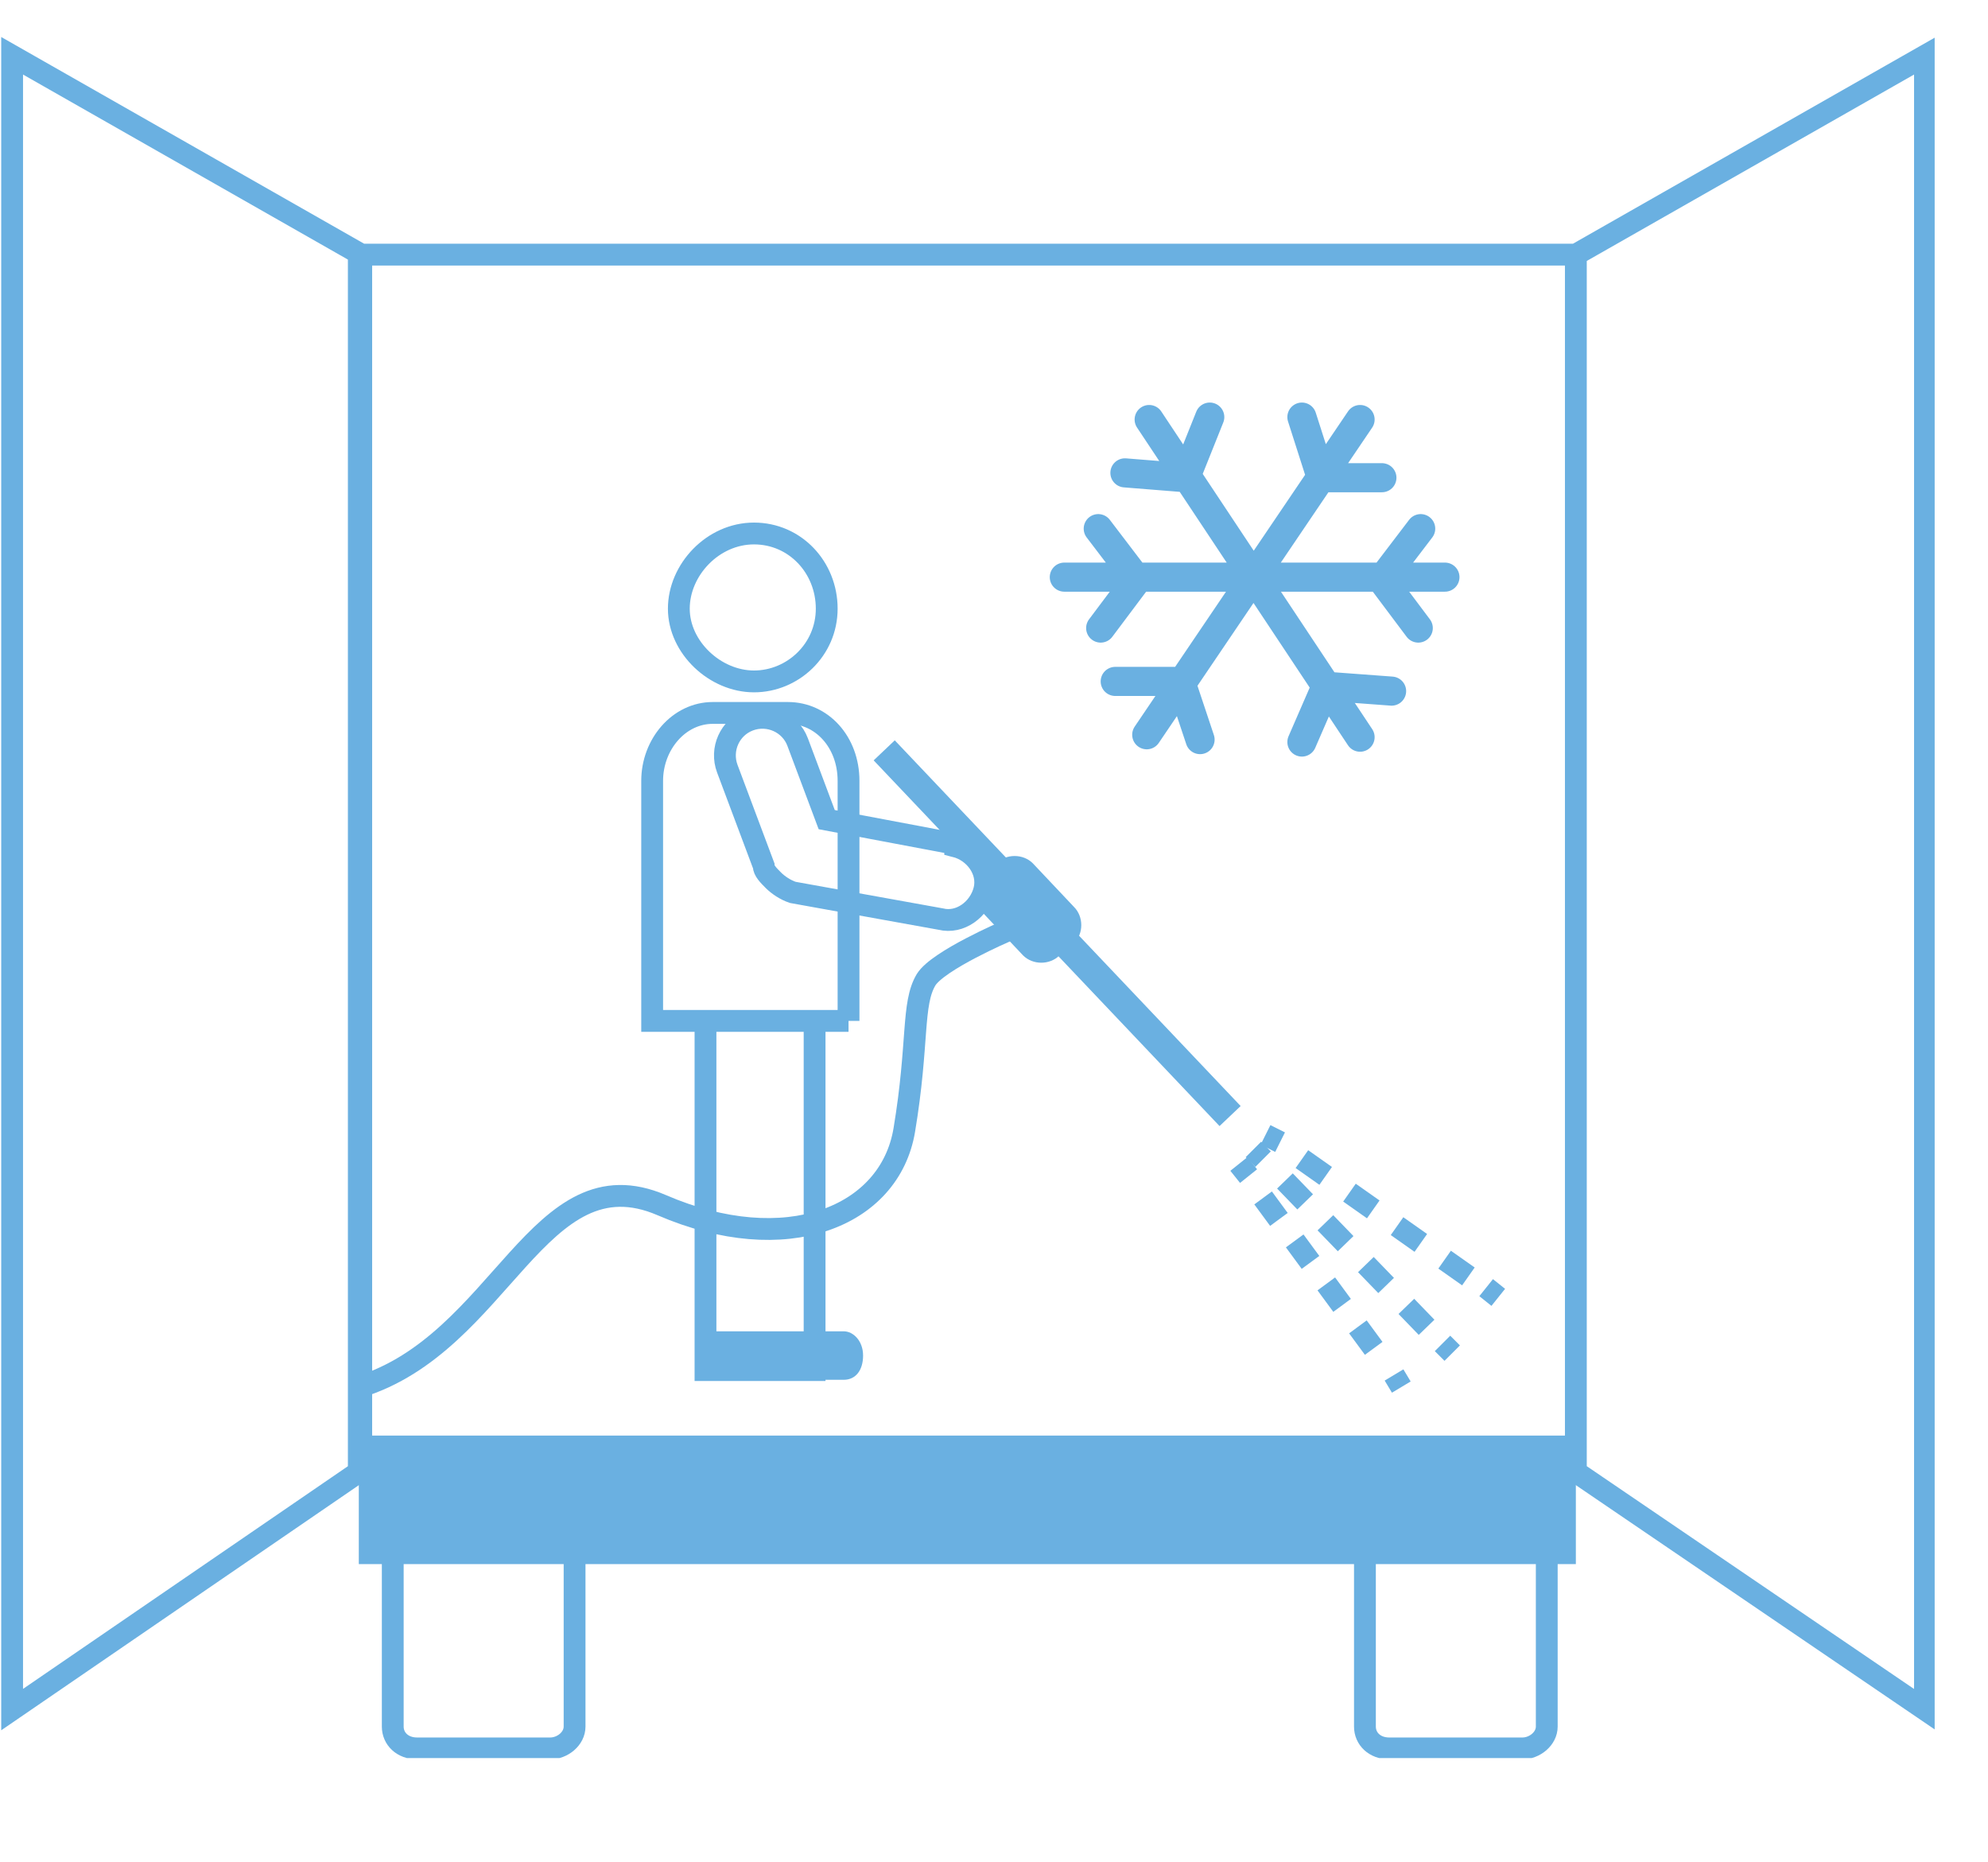
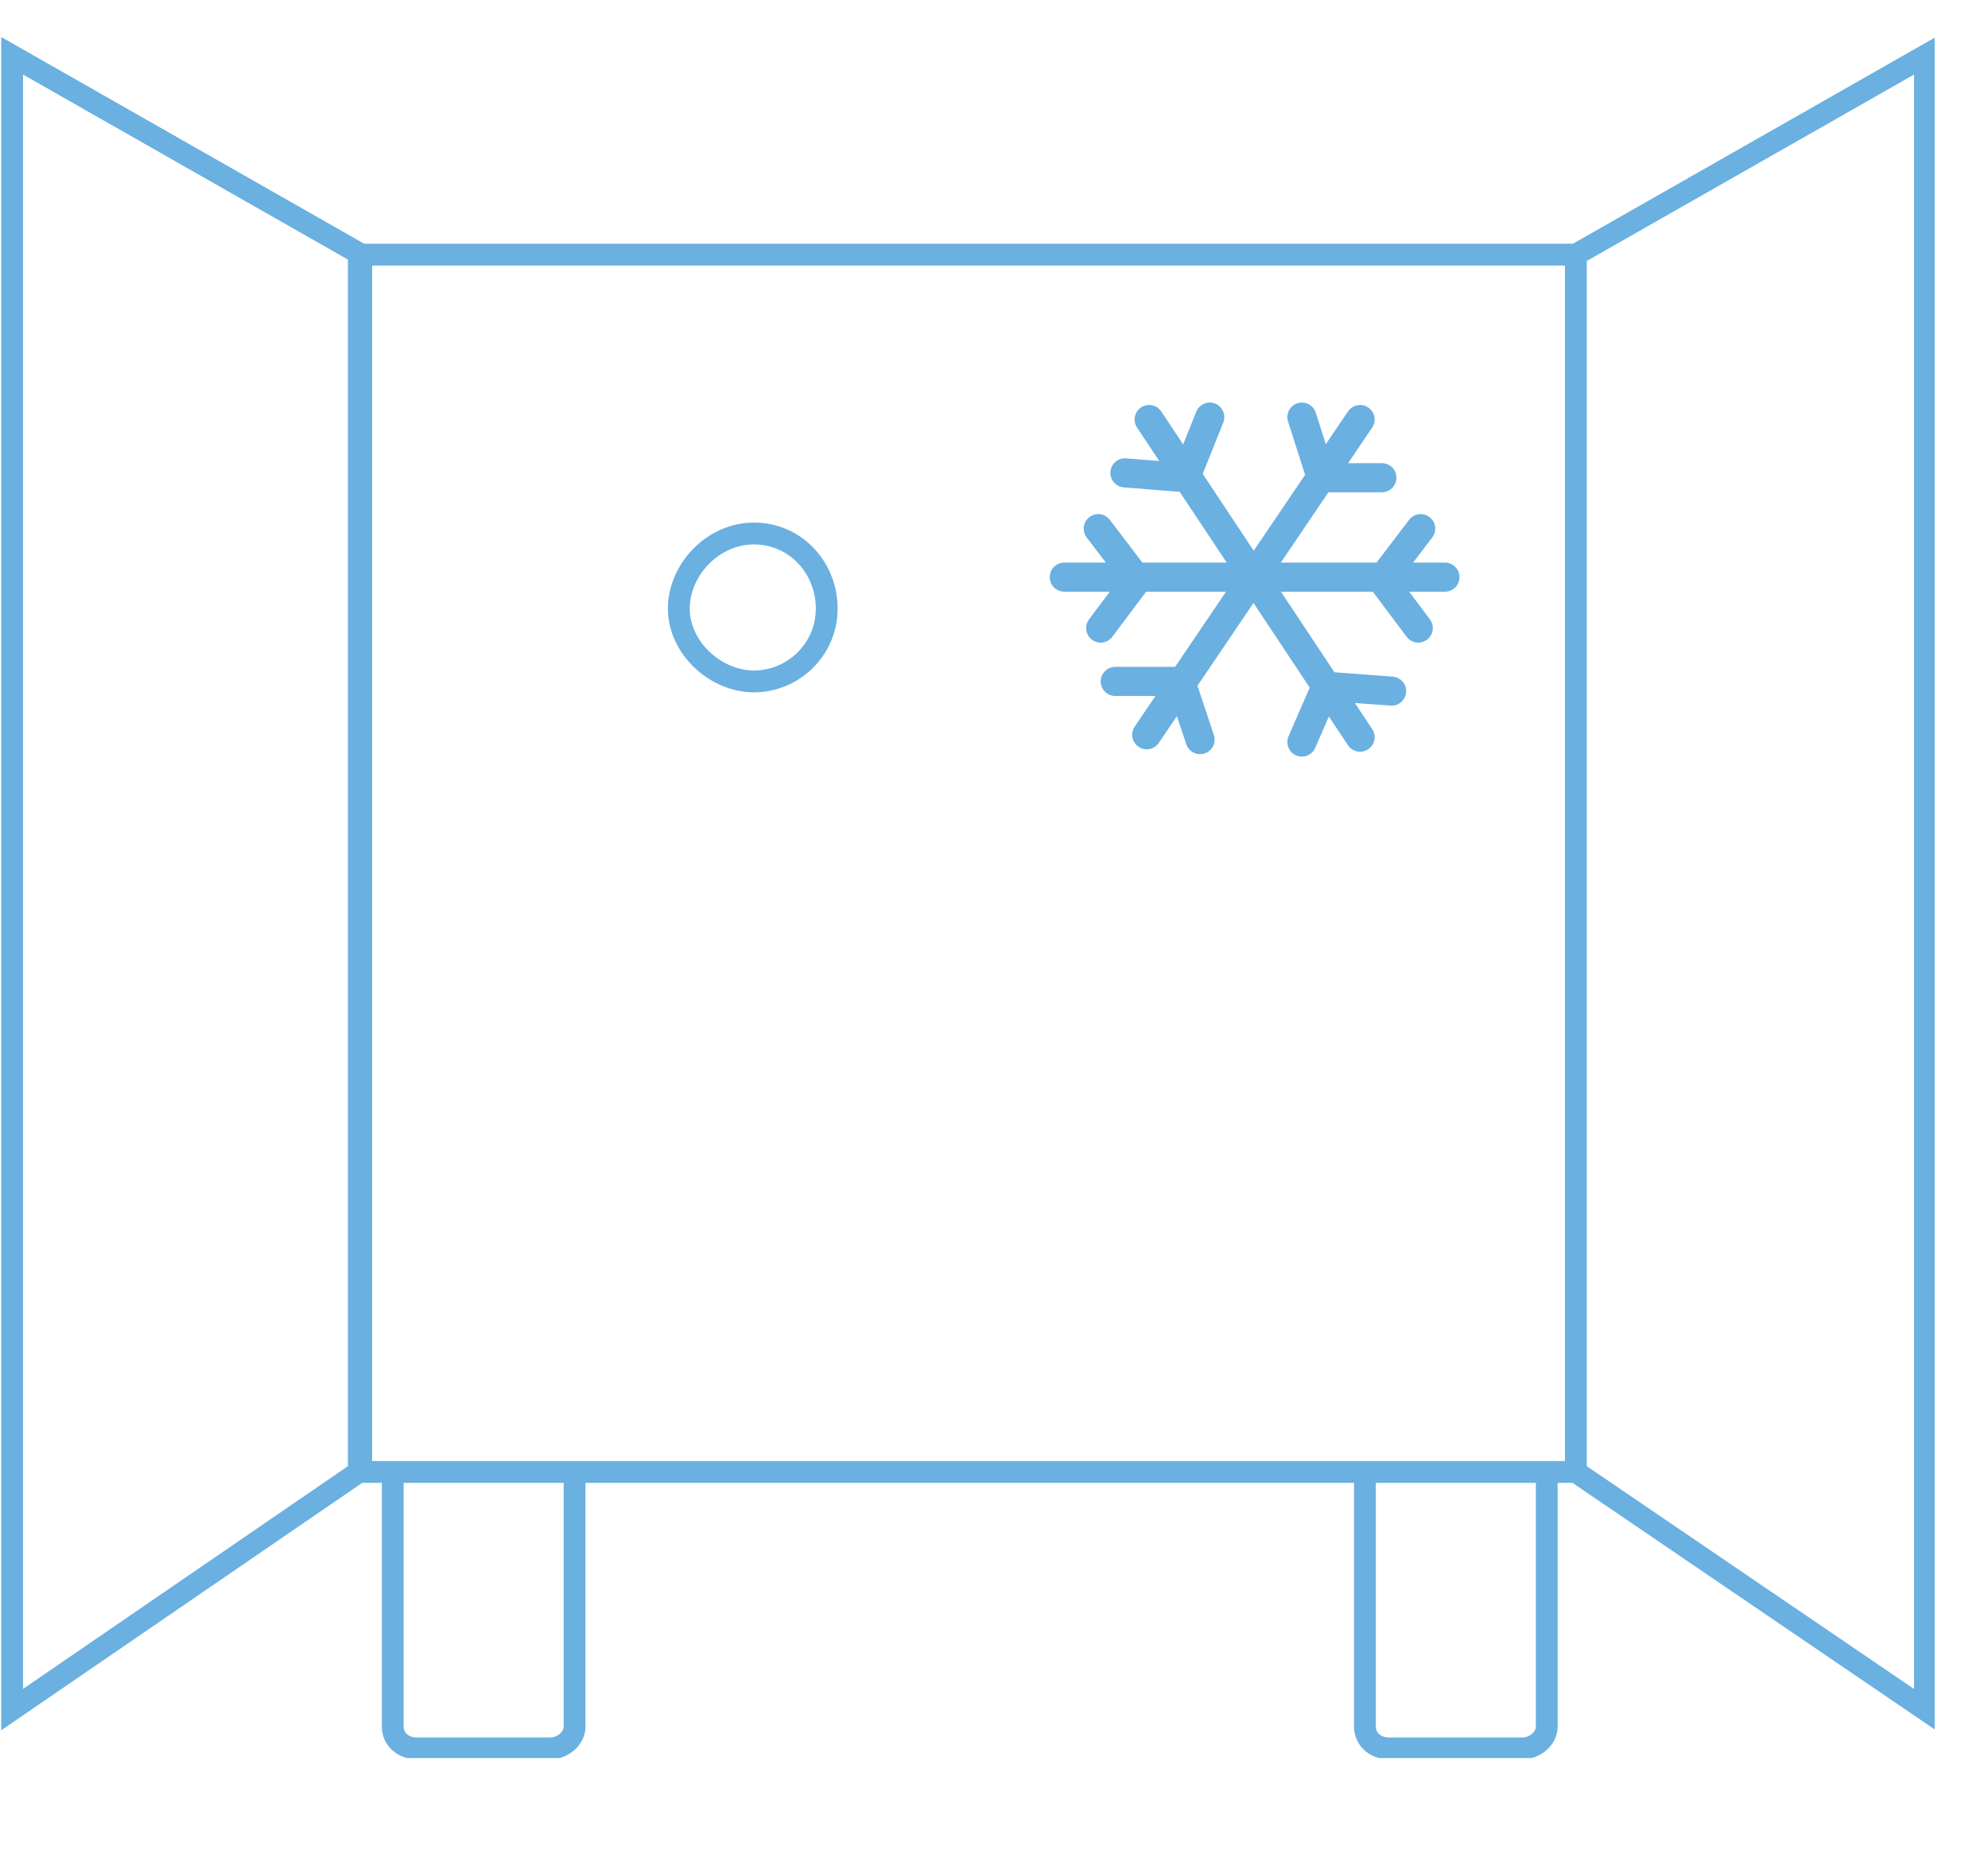
<svg xmlns="http://www.w3.org/2000/svg" viewBox="0 0 82 76.8">
  <defs>
    <style>      .cls-1, .cls-2, .cls-3, .cls-4, .cls-5, .cls-6, .cls-7 {        fill: none;      }      .cls-2 {        stroke-dasharray: 1.2 1.2;      }      .cls-2, .cls-3, .cls-4, .cls-5, .cls-6 {        stroke-width: .9px;      }      .cls-2, .cls-3, .cls-4, .cls-5, .cls-6, .cls-7 {        stroke: #6ab0e1;      }      .cls-2, .cls-3, .cls-4, .cls-6 {        stroke-miterlimit: 5;      }      .cls-8 {        fill: #6ab0e1;      }      .cls-3 {        stroke-dasharray: 1.2 1.2;      }      .cls-9 {        clip-path: url(#clippath-1);      }      .cls-10 {        clip-path: url(#clippath-2);      }      .cls-5, .cls-7 {        stroke-miterlimit: 10;      }      .cls-6 {        stroke-dasharray: 1.1 1.1;      }      .cls-7 {        stroke-linecap: round;        stroke-width: 1.2px;      }      .cls-11 {        clip-path: url(#clippath);      }    </style>
    <clipPath id="clippath">
-       <rect class="cls-1" width="82" height="76.8" />
-     </clipPath>
+       </clipPath>
    <clipPath id="clippath-1">
      <rect class="cls-1" y="1.5" width="79.8" height="71" />
    </clipPath>
    <clipPath id="clippath-2">
      <rect class="cls-1" width="82" height="76.8" />
    </clipPath>
  </defs>
  <g>
    <g id="Lag_1">
-       <rect class="cls-8" x="14.8" y="59.2" width="50.2" height="5.3" />
      <g class="cls-11">
-         <path class="cls-5" d="M33.6,56.5h-4.5v-14.4h4.5v14.4ZM35,42.1h-8.1v-9.9c0-1.5,1.1-2.8,2.5-2.8h3.1c1.4,0,2.5,1.2,2.5,2.8v9.9Z" />
        <path class="cls-8" d="M28.9,55.9h0c0-.5,0-1,0-1h5.9c.4,0,.8.4.8,1s-.3,1-.8,1h-5.1c-.4,0-.8-.4-.8-1" />
        <path class="cls-5" d="M39.4,34.8l-5.3-1-1.2-3.2c-.3-.8-1.2-1.2-2-.9-.8.3-1.2,1.2-.9,2l1.5,4c0,.2.2.4.4.6.2.2.5.4.8.5l6.1,1.1c.8.2,1.6-.4,1.8-1.2.2-.8-.4-1.6-1.2-1.8Z" />
-         <path class="cls-8" d="M42.2,39.4l-1.7-1.8c-.4-.4-.4-1.1,0-1.5l.6-.5c.4-.4,1.1-.4,1.5,0l1.7,1.8c.4.4.4,1.1,0,1.5l-.6.5c-.4.4-1.1.4-1.5,0" />
        <rect class="cls-8" x="46.7" y="37.5" width="1.2" height="9.9" transform="translate(-16.2 44.2) rotate(-43.5)" />
        <rect class="cls-8" x="38.4" y="29.9" width="1.2" height="7.3" transform="translate(-12.4 36.1) rotate(-43.5)" />
        <path class="cls-5" d="M14.8,57.2c5.9-1.8,7.4-9.7,12.5-7.5,5.1,2.2,9.4.5,10-3.1.6-3.6.3-5.2.9-6.2.5-.8,3.3-2,3.3-2" />
        <line class="cls-4" x1="52.2" y1="46.8" x2="52.8" y2="47.1" />
        <line class="cls-2" x1="53.7" y1="47.8" x2="60.8" y2="52.8" />
        <path class="cls-4" d="M51.7,47.4l.4.4M61.3,53.1l.5.4" />
        <line class="cls-3" x1="53" y1="48.7" x2="59.1" y2="55" />
        <path class="cls-4" d="M51.1,48l.4.5M59.5,55.4l.4.4" />
        <line class="cls-6" x1="52.1" y1="49.4" x2="57.1" y2="56.2" />
        <line class="cls-4" x1="57.5" y1="56.7" x2="57.8" y2="57.2" />
      </g>
      <g class="cls-9">
        <path class="cls-5" d="M34.1,25.1c0,1.7-1.4,3-3,3s-3.1-1.4-3.1-3,1.4-3.1,3.1-3.1,3,1.4,3,3.1ZM62.8,72.1h-5.5c-.6,0-1-.4-1-.9v-10.5h7.5v10.5c0,.5-.5.9-1,.9ZM22.7,72.1h-5.5c-.6,0-1-.4-1-.9v-10.5h7.5v10.5c0,.5-.5.9-1,.9ZM65,60.7l14.4,9.8V2.3l-14.4,8.2v50.2ZM14.8,60.7L.5,70.5V2.3l14.4,8.2v50.2ZM65,60.7H14.8V10.5h50.2v50.2Z" />
      </g>
      <g class="cls-10">
        <path class="cls-7" d="M57,19.7h-2.5s-.8-2.5-.8-2.5M49.5,30.5l-.8-2.4h-2.7M58.5,25.9l-1.5-2,1.6-2.1M45.4,25.9l1.5-2-1.6-2.1M53.7,30.6l1-2.3,2.7.2M46.4,19.5l2.5.2,1-2.5M47.4,17.3l8.7,13.1M47.3,30.3l8.8-13M43.9,23.8h15.7" />
      </g>
    </g>
  </g>
</svg>